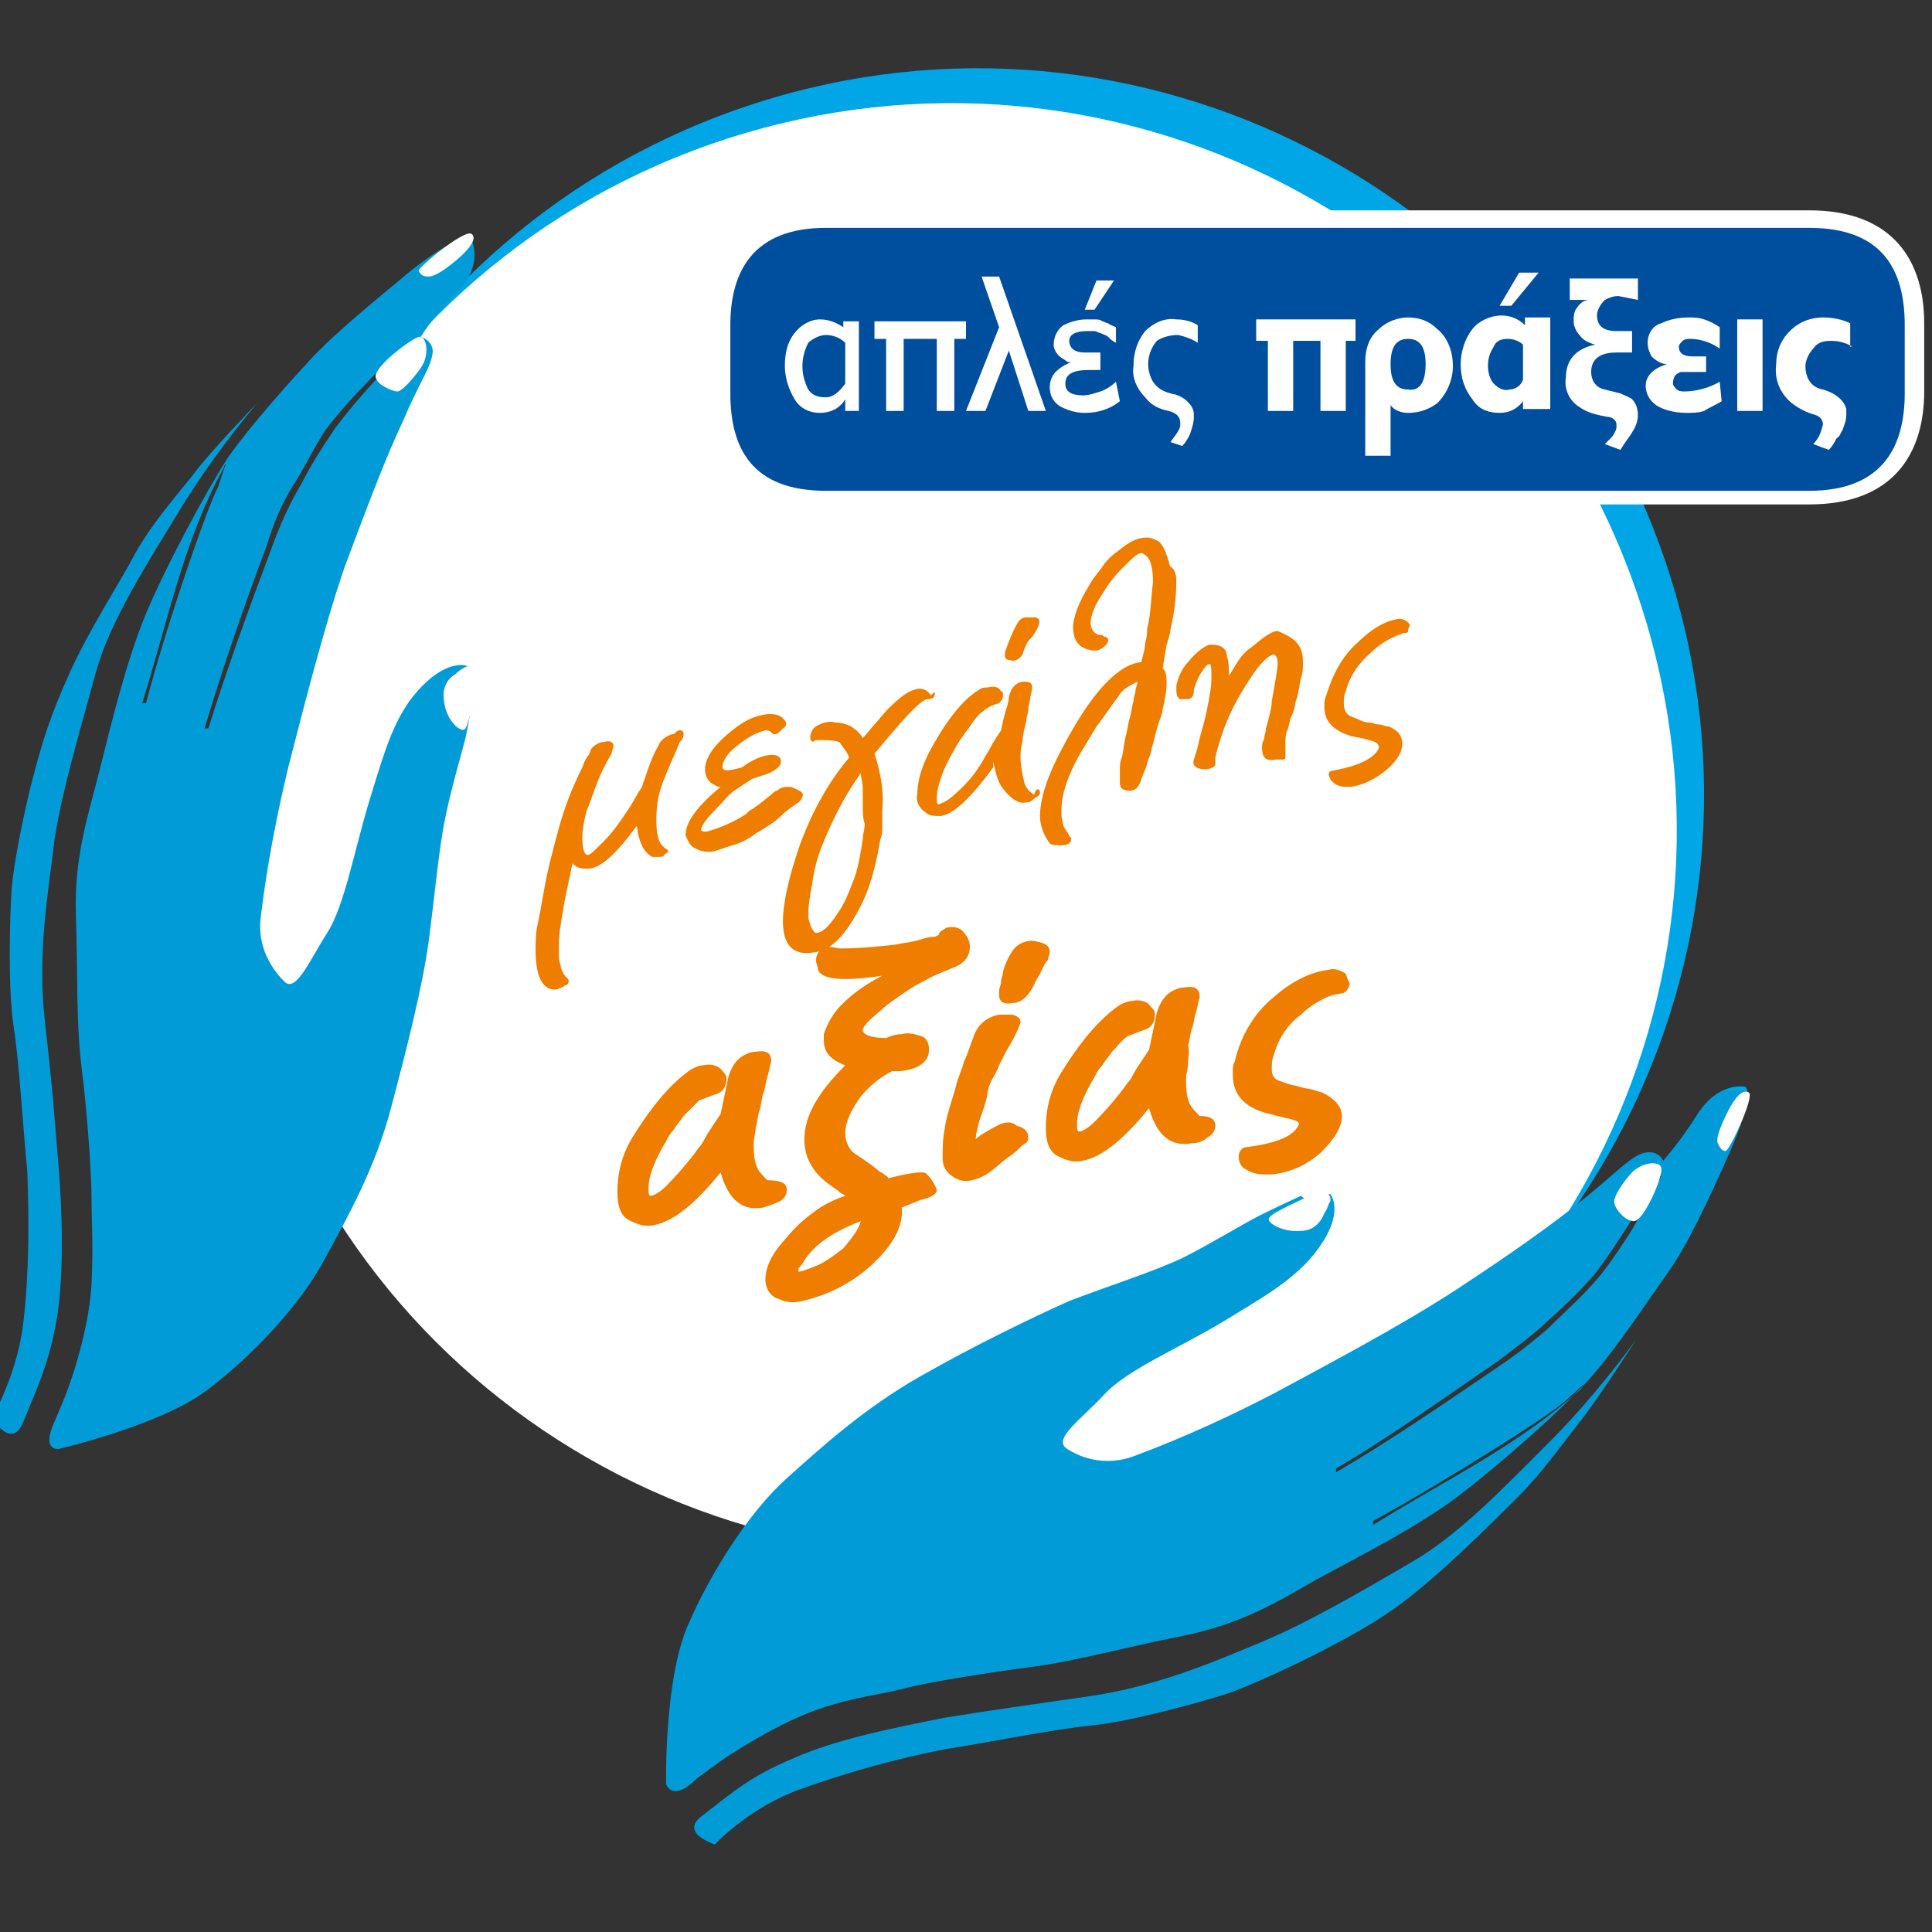
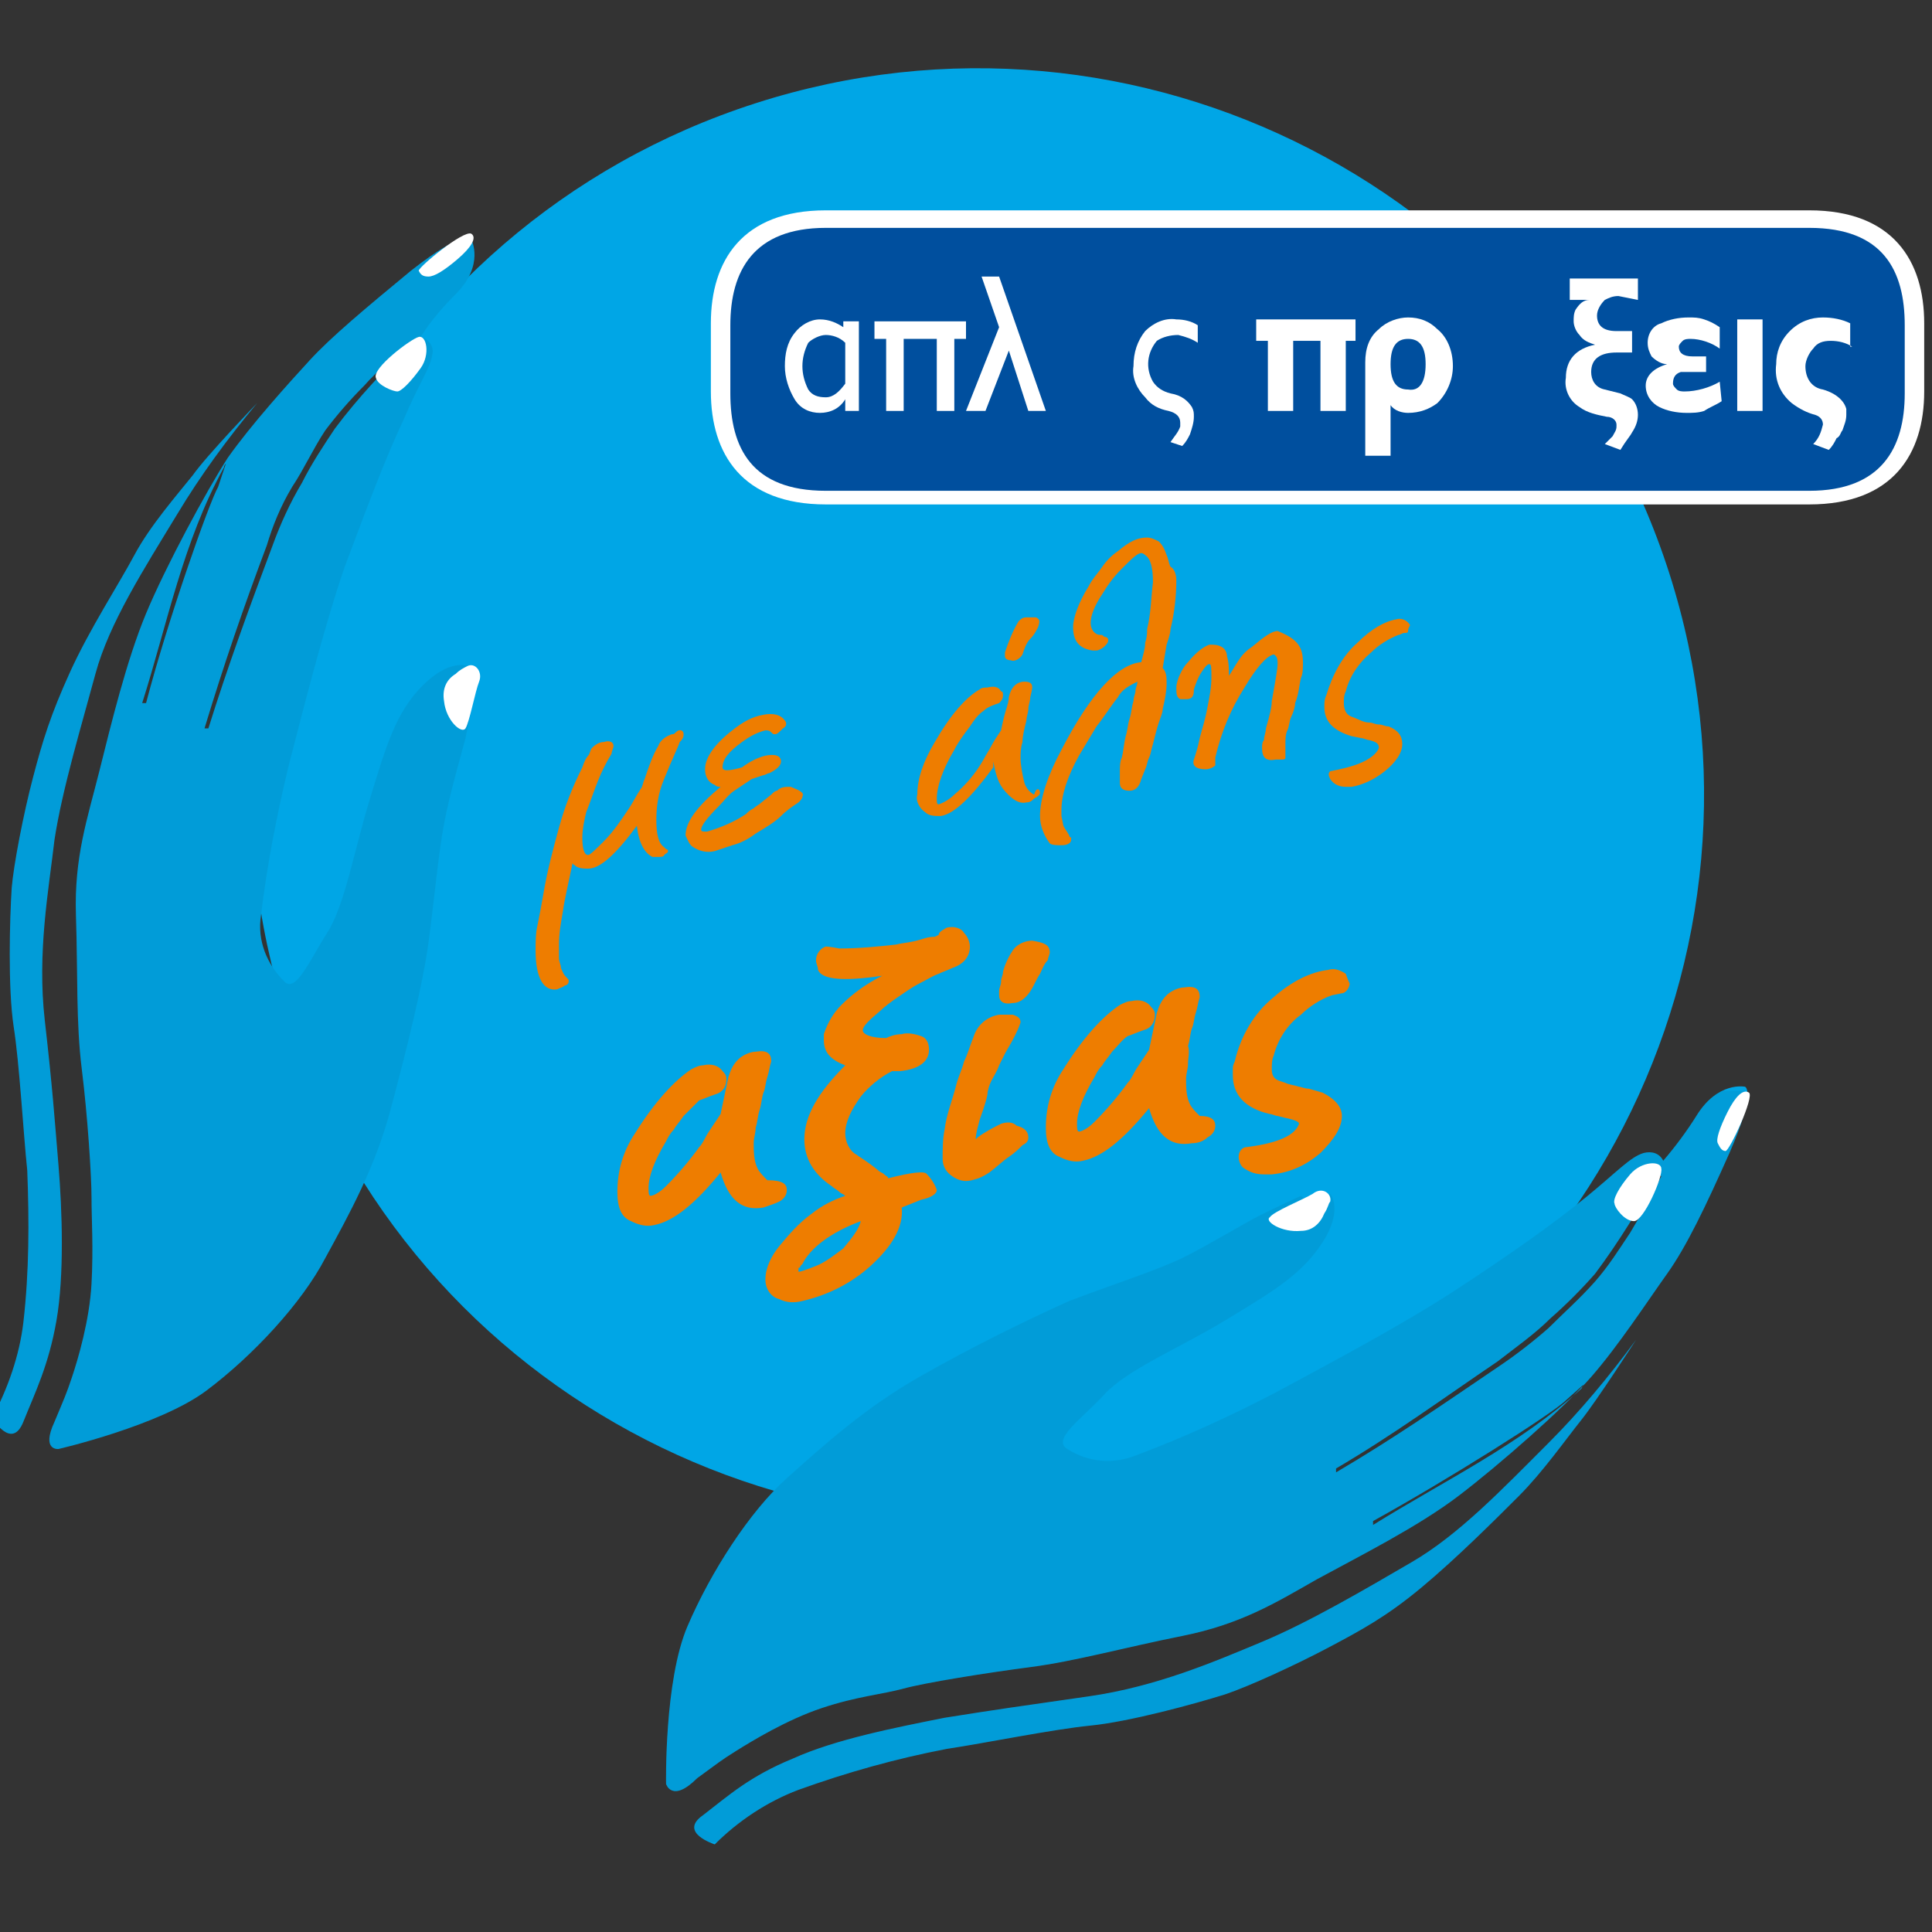
<svg xmlns="http://www.w3.org/2000/svg" xmlns:xlink="http://www.w3.org/1999/xlink" version="1.1" id="Layer_1" x="0px" y="0px" viewBox="0 0 99.2 99.2" style="enable-background:new 0 0 99.2 99.2;" xml:space="preserve">
  <rect x="0" y="0" width="99.2" height="99.2" fill="#333333" stroke="none" />
  <style type="text/css">
	.st0{fill-rule:evenodd;clip-rule:evenodd;fill:#00A6E6;}
	.st1{fill-rule:evenodd;clip-rule:evenodd;fill:#FFFFFF;}
	.st2{opacity:7.000000e-02;}
	.st3{clip-path:url(#SVGID_2_);}
	.st4{fill-rule:evenodd;clip-rule:evenodd;fill:#12100B;}
	.st5{fill:#FFFFFF;}
	.st6{clip-path:url(#SVGID_4_);}
	.st7{fill:#004F9E;}
	.st8{fill:#EE7D00;}
</style>
  <g>
    <g id="Layer_1_1_">
      <path class="st0" d="M14.7,52.2C8.4,32.6,19.2,11.6,38.8,5.3s40.6,4.5,46.9,24.1s-4.5,40.6-24.1,46.9c0,0,0,0,0,0    C42,82.5,21,71.8,14.7,52.2" />
-       <path class="st1" d="M13.3,54C7,34.4,17.8,13.4,37.4,7.1S78,11.5,84.3,31.2s-4.5,40.6-24.1,46.9c0,0,0,0,0,0    C40.6,84.3,19.6,73.6,13.3,54" />
      <path class="st0" d="M34.2,91.6c0,0-0.1-5.3,1.1-8.1c1.2-2.8,3.2-5.9,5.1-7.6s4-3.6,6.8-5.2s5.7-3,7.7-3.9    c2.1-0.8,4.3-1.5,5.8-2.2c1.4-0.7,3.2-1.8,4-2.2c0.8-0.4,2.1-1,2.1-1s0.3,0.3,0.6,0.2c0.3-0.1,0.6-0.2,0.9-0.3    c0,0,0.7,0.8-0.4,2.5s-2.7,2.6-5,4s-5,2.5-6.2,3.8c-1.2,1.3-2.7,2.3-1.9,2.8c1.1,0.7,2.4,0.8,3.6,0.3c2.4-0.9,4.8-2,7.1-3.2    c2.4-1.3,6.4-3.4,9.3-5.3c2.9-1.9,5-3.4,6.6-4.7c1.6-1.3,2.3-2.1,3-2.3c0.4-0.1,0.8,0,1,0.4c0.6-0.7,1.2-1.5,1.7-2.3    c1.1-1.8,2.5-1.5,2.5-1.5s0.6,0.2-0.8,3.4c-1.2,2.7-2.2,4.8-3.2,6.2s-2.5,3.7-3.9,5.3c-1.4,1.6-4.7,4.5-6.8,6.1    c-2.1,1.6-5.1,3.1-7.3,4.3c-2.1,1.2-3.9,2.3-6.9,2.9s-5.5,1.3-7.8,1.6s-5.4,0.8-6.5,1.1c-1.1,0.3-2.4,0.4-4.2,1s-3.6,1.7-4.4,2.2    c-0.8,0.5-0.9,0.6-2,1.4C34.5,92.6,34.2,91.6,34.2,91.6 M85.2,60.2c-1,1.8-2.1,3.6-3.3,5.2c-0.7,0.8-1.5,1.6-2.3,2.3    c-0.8,0.8-1.8,1.5-2.7,2.2c-2.8,1.9-5.4,3.8-8.3,5.5c0,0,0,0.2,0,0.2c2.9-1.7,5.5-3.5,8.3-5.4c0.9-0.6,1.8-1.3,2.6-2    c0.8-0.8,1.6-1.5,2.4-2.4c0.7-0.8,1.2-1.6,1.8-2.5c0.6-1,1.1-1.9,1.6-2.9C85.2,60.3,85.1,60.2,85.2,60.2 M80.4,71.9    c-0.7,0.7-6.1,4.1-9.9,6.2c0,0,0,0.2,0,0.2c3.7-2.3,7.5-4.1,10.7-7l0.1-0.2L80.4,71.9z M84,68.8c-1.4,1.9-2.9,3.7-4.5,5.3    c-2.4,2.4-4.6,4.7-7,6.1c-2.4,1.4-5.3,3.1-7.7,4.1c-2.4,1-5.4,2.3-8.9,2.8c-3.5,0.5-4.9,0.7-7.4,1.1c-2.5,0.5-5.6,1.1-7.8,2.1    c-2.2,0.9-3.3,1.9-4.6,2.9c-1.3,0.9,0.6,1.5,0.6,1.5c1.2-1.2,2.7-2.2,4.3-2.8c2.5-0.9,5-1.6,7.6-2.1c2-0.3,5.4-1,7.4-1.2    c2-0.2,5.3-1.1,6.9-1.6c1.2-0.4,3.6-1.5,5.3-2.4c1.7-0.9,3-1.6,4.8-3.1c1.8-1.5,3.8-3.5,5-4.7s2.4-2.9,3.2-3.9S84,68.8,84,68.8" />
      <g>
        <g class="st2">
          <g>
            <defs>
              <rect id="SVGID_1_" x="34.2" y="56" width="55.4" height="38.6" />
            </defs>
            <clipPath id="SVGID_2_">
              <use xlink:href="#SVGID_1_" style="overflow:visible;" />
            </clipPath>
            <g class="st3">
              <path class="st4" d="M34.2,91.6c0,0-0.1-5.3,1.1-8.1c1.2-2.8,3.2-5.9,5.1-7.6s4-3.6,6.8-5.2s5.7-3,7.7-3.9        c2.1-0.8,4.3-1.5,5.8-2.2c1.4-0.7,3.2-1.8,4-2.2c0.8-0.4,2.1-1,2.1-1s0.3,0.3,0.6,0.2c0.3-0.1,0.6-0.2,0.9-0.3        c0,0,0.7,0.8-0.4,2.5s-2.7,2.6-5,4s-5,2.5-6.2,3.8c-1.2,1.3-2.7,2.3-1.9,2.8c1.1,0.7,2.4,0.8,3.6,0.3c2.4-0.9,4.8-2,7.1-3.2        c2.4-1.3,6.4-3.4,9.3-5.3c2.9-1.9,5-3.4,6.6-4.7c1.6-1.3,2.3-2.1,3-2.3c0.4-0.1,0.8,0,1,0.4c0.6-0.7,1.2-1.5,1.7-2.3        c1.1-1.8,2.5-1.5,2.5-1.5s0.6,0.2-0.8,3.4c-1.2,2.7-2.2,4.8-3.2,6.2s-2.5,3.7-3.9,5.3c-1.4,1.6-4.7,4.5-6.8,6.1        c-2.1,1.6-5.1,3.1-7.3,4.3c-2.1,1.2-3.9,2.3-6.9,2.9s-5.5,1.3-7.8,1.6s-5.4,0.8-6.5,1.1c-1.1,0.3-2.4,0.4-4.2,1        s-3.6,1.7-4.4,2.2c-0.8,0.5-0.9,0.6-2,1.4C34.5,92.6,34.2,91.6,34.2,91.6 M85.2,60.2c-1,1.8-2.1,3.6-3.3,5.2        c-0.7,0.8-1.5,1.6-2.3,2.3c-0.8,0.8-1.8,1.5-2.7,2.2c-2.8,1.9-5.4,3.8-8.3,5.5c0,0,0,0.2,0,0.2c2.9-1.7,5.5-3.5,8.3-5.4        c0.9-0.6,1.8-1.3,2.6-2c0.8-0.8,1.6-1.5,2.4-2.4c0.7-0.8,1.2-1.6,1.8-2.5c0.6-1,1.1-1.9,1.6-2.9        C85.2,60.3,85.1,60.2,85.2,60.2 M80.4,71.9c-0.7,0.7-6.1,4.1-9.9,6.2c0,0,0,0.2,0,0.2c3.7-2.3,7.5-4.1,10.7-7l0.1-0.2        L80.4,71.9z M84,68.8c-1.4,1.9-2.9,3.7-4.5,5.3c-2.4,2.4-4.6,4.7-7,6.1c-2.4,1.4-5.3,3.1-7.7,4.1c-2.4,1-5.4,2.3-8.9,2.8        c-3.5,0.5-4.9,0.7-7.4,1.1c-2.5,0.5-5.6,1.1-7.8,2.1c-2.2,0.9-3.3,1.9-4.6,2.9c-1.3,0.9,0.6,1.5,0.6,1.5        c1.2-1.2,2.7-2.2,4.3-2.8c2.5-0.9,5-1.6,7.6-2.1c2-0.3,5.4-1,7.4-1.2c2-0.2,5.3-1.1,6.9-1.6c1.2-0.4,3.6-1.5,5.3-2.4        c1.7-0.9,3-1.6,4.8-3.1c1.8-1.5,3.8-3.5,5-4.7s2.4-2.9,3.2-3.9S84,68.8,84,68.8" />
            </g>
          </g>
        </g>
      </g>
      <path class="st1" d="M68,62.3c-0.2,0.5-0.6,0.9-1.2,0.9c-1,0.1-1.9-0.5-1.6-0.7c0.2-0.3,1.7-0.9,2.2-1.2c0.5-0.4,1,0,0.9,0.4    C68.2,61.8,68.2,62,68,62.3" />
      <path class="st5" d="M89.8,56.1c-0.3-0.2-0.7,0.2-1.1,1c-0.4,0.8-0.6,1.4-0.5,1.6c0.1,0.2,0.2,0.4,0.4,0.4    C88.8,59.1,90.1,56.3,89.8,56.1" />
      <path class="st5" d="M85.3,60c0-0.4-1-0.4-1.6,0.3c-0.6,0.7-0.9,1.3-0.8,1.5c0,0.2,0.5,0.9,1,0.9S85.4,60.4,85.3,60" />
      <path class="st0" d="M2.8,73c0.5-1.2,0.6-1.4,0.9-2.3s0.9-2.9,1-4.8c0.1-1.9,0-3.2,0-4.4c0-1.1-0.2-4.2-0.5-6.6S4,50.1,3.9,47    c-0.1-3,0.6-5,1.2-7.4c0.6-2.4,1.4-5.7,2.4-8.1s3.1-6.3,4.2-8c1.2-1.7,3.1-3.8,4.2-5s2.9-2.7,5.2-4.6c2.8-2.2,3.1-1.6,3.1-1.6    s0.7,1.3-0.8,2.8c-0.7,0.7-1.3,1.4-1.8,2.2c0.4,0.1,0.7,0.5,0.6,0.9c-0.1,0.7-0.7,1.5-1.5,3.4c-0.9,1.9-1.8,4.3-3,7.5    c-1.1,3.2-2.2,7.6-2.9,10.3c-0.6,2.5-1.1,5.1-1.4,7.6c-0.2,1.3,0.3,2.5,1.2,3.4c0.6,0.6,1.3-1.1,2.2-2.5s1.4-4.3,2.2-6.9    c0.8-2.6,1.3-4.4,2.7-5.8c1.4-1.4,2.3-1,2.3-1c0,0.3,0,0.6,0,0.9c-0.1,0.3,0.3,0.5,0.3,0.5s-0.2,1.4-0.4,2.3    c-0.2,0.8-0.8,2.8-1.1,4.4s-0.5,3.9-0.8,6.1s-1.1,5.4-1.9,8.4c-0.8,3.1-2.2,5.6-3.4,7.8c-1.2,2.3-3.7,5-6.1,6.8s-7.6,3-7.6,3    S2.1,74.5,2.8,73 M21.3,17.5c0,0-0.1,0-0.2,0c-0.8,0.8-1.7,1.5-2.4,2.3c-0.7,0.7-1.4,1.5-2,2.3C16.1,23,15.6,24.1,15,25    c-0.6,1-1,2-1.3,3c-1.2,3.2-2.2,6.1-3.2,9.4c0,0,0.1,0,0.2,0c1-3.2,2.1-6.2,3.3-9.4c0.4-1.1,0.9-2.2,1.5-3.2    c0.5-1,1.1-1.9,1.7-2.8C18.4,20.4,19.8,18.9,21.3,17.5 M11.6,23.8c0,0-0.1,0.1-0.1,0.2c-2.1,3.8-2.9,8-4.2,12.1c0,0,0.2,0,0.2,0    c1.1-4.2,3.2-10.2,3.7-11.1L11.6,23.8z M9.9,24.4c-0.8,1-2.2,2.6-3,4.1s-2.3,3.8-3.3,6S2.2,38,1.7,39.9c-0.5,1.9-1,4.5-1.1,5.7    c-0.1,1.6-0.2,5.1,0.1,7.1c0.3,1.9,0.5,5.5,0.7,7.4c0.1,2.6,0.1,5.2-0.2,7.8c-0.2,1.7-0.8,3.4-1.6,4.9c0,0,1,1.7,1.6,0.2    s1.3-2.9,1.7-5.2s0.3-5.6,0.1-8s-0.3-3.9-0.7-7.4c-0.4-3.5,0.2-6.7,0.5-9.3c0.4-2.6,1.4-5.9,2.1-8.5c0.7-2.6,2.5-5.4,4.2-8.2    c1.2-2,2.6-3.9,4.1-5.7C13.2,20.7,10.6,23.4,9.9,24.4" />
      <g>
        <g class="st2">
          <g>
            <defs>
              <rect id="SVGID_3_" x="-0.4" y="12.3" width="24.9" height="62.3" />
            </defs>
            <clipPath id="SVGID_4_">
              <use xlink:href="#SVGID_3_" style="overflow:visible;" />
            </clipPath>
            <g class="st6">
              <path class="st4" d="M2.8,73c0.5-1.2,0.6-1.4,0.9-2.3s0.9-2.9,1-4.8c0.1-1.9,0-3.2,0-4.4c0-1.1-0.2-4.2-0.5-6.6S4,50.1,3.9,47        c-0.1-3,0.6-5,1.2-7.4c0.6-2.4,1.4-5.7,2.4-8.1s3.1-6.3,4.2-8c1.2-1.7,3.1-3.8,4.2-5s2.9-2.7,5.2-4.6c2.8-2.2,3.1-1.6,3.1-1.6        s0.7,1.3-0.8,2.8c-0.7,0.7-1.3,1.4-1.8,2.2c0.4,0.1,0.7,0.5,0.6,0.9c-0.1,0.7-0.7,1.5-1.5,3.4c-0.9,1.9-1.8,4.3-3,7.5        c-1.1,3.2-2.2,7.6-2.9,10.3c-0.6,2.5-1.1,5.1-1.4,7.6c-0.2,1.3,0.3,2.5,1.2,3.4c0.6,0.6,1.3-1.1,2.2-2.5s1.4-4.3,2.2-6.9        c0.8-2.6,1.3-4.4,2.7-5.8c1.4-1.4,2.3-1,2.3-1c0,0.3,0,0.6,0,0.9c-0.1,0.3,0.3,0.5,0.3,0.5s-0.2,1.4-0.4,2.3        c-0.2,0.8-0.8,2.8-1.1,4.4s-0.5,3.9-0.8,6.1s-1.1,5.4-1.9,8.4c-0.8,3.1-2.2,5.6-3.4,7.8c-1.2,2.3-3.7,5-6.1,6.8s-7.6,3-7.6,3        S2.1,74.5,2.8,73 M21.3,17.5c0,0-0.1,0-0.2,0c-0.8,0.8-1.7,1.5-2.4,2.3c-0.7,0.7-1.4,1.5-2,2.3C16.1,23,15.6,24.1,15,25        c-0.6,1-1,2-1.3,3c-1.2,3.2-2.2,6.1-3.2,9.4c0,0,0.1,0,0.2,0c1-3.2,2.1-6.2,3.3-9.4c0.4-1.1,0.9-2.2,1.5-3.2        c0.5-1,1.1-1.9,1.7-2.8C18.4,20.4,19.8,18.9,21.3,17.5 M11.6,23.8c0,0-0.1,0.1-0.1,0.2c-2.1,3.8-2.9,8-4.2,12.1        c0,0,0.2,0,0.2,0c1.1-4.2,3.2-10.2,3.7-11.1L11.6,23.8z M9.9,24.4c-0.8,1-2.2,2.6-3,4.1s-2.3,3.8-3.3,6S2.2,38,1.7,39.9        c-0.5,1.9-1,4.5-1.1,5.7c-0.1,1.6-0.2,5.1,0.1,7.1c0.3,1.9,0.5,5.5,0.7,7.4c0.1,2.6,0.1,5.2-0.2,7.8c-0.2,1.7-0.8,3.4-1.6,4.9        c0,0,1,1.7,1.6,0.2s1.3-2.9,1.7-5.2s0.3-5.6,0.1-8s-0.3-3.9-0.7-7.4c-0.4-3.5,0.2-6.7,0.5-9.3c0.4-2.6,1.4-5.9,2.1-8.5        c0.7-2.6,2.5-5.4,4.2-8.2c1.2-2,2.6-3.9,4.1-5.7C13.2,20.7,10.6,23.4,9.9,24.4" />
            </g>
          </g>
        </g>
      </g>
      <path class="st1" d="M23.4,34.6c-0.5,0.3-0.7,0.8-0.6,1.4c0.1,1,0.9,1.7,1.1,1.4c0.2-0.3,0.5-1.9,0.7-2.4s-0.2-1-0.6-0.8    C23.8,34.3,23.6,34.4,23.4,34.6" />
      <path class="st5" d="M24.2,12c0.3,0.2,0,0.7-0.7,1.3c-0.7,0.6-1.2,0.9-1.5,0.9s-0.4-0.1-0.5-0.3C21.5,13.7,23.8,11.8,24.2,12" />
      <path class="st5" d="M21.5,17.3c0.4-0.1,0.6,0.9,0.1,1.6c-0.5,0.7-1,1.2-1.2,1.2c-0.2,0-1-0.3-1.1-0.7    C19.1,18.9,21.1,17.4,21.5,17.3" />
      <path class="st5" d="M42.4,25.9c-4.3,0-5.9-2.6-5.9-5.8v-3.5c0-3.2,1.6-5.8,5.9-5.8h50.5c4.3,0,5.9,2.6,5.9,5.8v3.5    c0,3.2-1.6,5.8-5.9,5.8H42.4z" />
      <path class="st7" d="M42.4,25.2c-3.8,0-4.9-2.2-4.9-5v-3.5c0-2.8,1.2-5,4.9-5h50.5c3.8,0,4.9,2.2,4.9,5v3.5c0,2.8-1.2,5-4.9,5    H42.4z" />
      <path class="st8" d="M35.1,37.7c0,0.2-0.1,0.3-0.2,0.4c-0.1,0.3-0.4,0.9-0.8,1.9c-0.3,0.7-0.4,1.4-0.4,2.1c0,0.7,0.1,1.2,0.4,1.4    l0.1,0.1c0,0,0.1,0,0.1,0.1c0,0.1-0.1,0.1-0.2,0.2C34.1,44,33.9,44,33.8,44c-0.1,0-0.2,0-0.3,0c-0.4-0.2-0.7-0.7-0.8-1.6    c-1.1,1.5-1.9,2.2-2.5,2.2c-0.2,0-0.4,0-0.6-0.1c-0.1-0.1-0.2-0.1-0.2-0.2c-0.2,1-0.4,1.8-0.5,2.5c-0.1,0.6-0.2,1.1-0.2,1.7    c0,0.2,0,0.4,0,0.7c0,0.2,0.1,0.3,0.1,0.5c0.1,0.2,0.1,0.3,0.3,0.5c0.1,0.1,0.1,0.1,0.1,0.2c0,0.1-0.1,0.2-0.2,0.2    c-0.1,0.1-0.2,0.1-0.4,0.2c-0.7,0.1-1.1-0.6-1.1-2c0-0.4,0-0.9,0.1-1.3c0.1-0.5,0.2-1,0.3-1.6c0.2-1.2,0.5-2.3,0.8-3.4    c0.3-1.1,0.7-2.1,1.2-3.1c0.1-0.3,0.2-0.5,0.3-0.6c0.1-0.1,0.1-0.3,0.2-0.4c0.2-0.2,0.4-0.3,0.6-0.3c0.3-0.1,0.5,0,0.5,0.2    c0,0.1-0.1,0.3-0.1,0.4c-0.3,0.5-0.5,0.9-0.7,1.4c-0.2,0.5-0.4,1.1-0.6,1.6c-0.1,0.4-0.2,0.9-0.2,1.3c0,0.6,0.1,0.9,0.3,0.9    c0.1,0,0.4-0.3,0.8-0.7c0.5-0.5,0.9-1.1,1.3-1.7c0.2-0.3,0.4-0.7,0.6-1c0.1-0.1,0.1-0.3,0.2-0.5c0.2-0.6,0.4-1.2,0.7-1.7    c0.1-0.3,0.4-0.5,0.7-0.6c0.1,0,0.1,0,0.2-0.1C34.9,37.4,35.1,37.5,35.1,37.7" />
      <path class="st8" d="M41.2,40.9c0,0.1-0.1,0.2-0.2,0.3c-0.3,0.2-0.6,0.4-0.9,0.7s-0.8,0.6-1.3,0.9c-0.4,0.3-0.8,0.5-1.2,0.6    c-0.3,0.1-0.6,0.2-0.9,0.3c-0.4,0.1-0.8,0-1.1-0.2c-0.2-0.1-0.3-0.4-0.4-0.6c0-0.7,0.6-1.5,1.8-2.5c-0.1,0-0.2,0-0.3-0.1    c-0.3-0.1-0.5-0.4-0.5-0.8c0-0.6,0.5-1.3,1.4-2c0.5-0.4,1-0.7,1.6-0.8c0.5-0.1,0.9,0,1.1,0.3c0.1,0.1,0.1,0.3-0.1,0.4    c-0.2,0.2-0.3,0.3-0.4,0.3c-0.1,0-0.1,0-0.2-0.1c-0.1-0.1-0.2-0.1-0.3-0.1c-0.4,0.1-0.8,0.3-1.2,0.6c-0.7,0.5-1,0.9-1,1.3    c0,0.2,0.3,0.2,1,0c0.4-0.3,0.8-0.5,1.2-0.6c0.5-0.1,0.8,0,0.8,0.3c0,0.2-0.2,0.4-0.6,0.6c-0.1,0-0.2,0.1-0.3,0.1l-0.6,0.2    c-0.3,0.2-0.6,0.4-0.9,0.6c-0.3,0.2-0.5,0.5-0.8,0.8c-0.6,0.6-0.9,1-0.9,1.2c0,0.1,0.1,0.1,0.3,0.1c0.7-0.2,1.4-0.5,2-0.9    c0.1-0.1,0.2-0.2,0.4-0.3c0.1-0.1,0.3-0.2,0.4-0.3l0.5-0.4c0.1-0.1,0.2-0.2,0.3-0.2c0.2-0.2,0.4-0.2,0.7-0.2    C41.1,40.6,41.3,40.7,41.2,40.9L41.2,40.9z" />
-       <path class="st8" d="M48,35.6c0,0.2-0.1,0.3-0.4,0.3c-0.4,0.1-1.2,1-2.7,2.8c0.3,0.9,0.5,1.9,0.4,2.9c0,0.3,0,0.5,0,0.8    c0,0.2,0,0.5-0.1,0.7c-0.2,1.2-0.5,2.5-1.1,3.6c-0.7,1.3-1.4,2.1-2.3,2.2c-1.1,0.2-1.6-0.4-1.6-1.6c0-0.9,0.3-2.3,0.9-4    c0.6-1.6,1.4-3.1,2.5-4.4c-0.1-0.3-0.3-0.5-0.5-0.8c-0.3-0.1-0.7-0.1-1.1-0.1c-0.2,0-0.3,0.1-0.2,0.1c-0.1,0-0.2-0.1-0.2-0.2    c0-0.2,0.1-0.5,0.3-0.6c0.3-0.2,0.7-0.3,1-0.2c0.3,0,0.6,0.1,0.8,0.2c0.3,0.2,0.5,0.4,0.6,0.6v0c0.2-0.2,0.4-0.5,0.6-0.7    s0.4-0.5,0.7-0.8c0.6-0.6,1-0.9,1.4-1c0.3-0.1,0.6,0,0.8,0.3C48,35.5,48,35.5,48,35.6 M44.3,41.4c0-0.3,0-0.6,0-0.9    c0-0.3-0.1-0.6-0.1-0.8c-0.8,1.1-1.4,2.3-1.9,3.5c-0.3,0.7-0.5,1.4-0.6,2.2c-0.1,0.5-0.2,1.1-0.2,1.6c0,0.2,0.1,0.5,0.2,0.7    c0.1,0.1,0.1,0.2,0.2,0.2c0.4,0,0.8-0.5,1.3-1.3c0.3-0.5,0.5-1.1,0.7-1.6c0.2-0.6,0.3-1.3,0.4-1.9c0-0.3,0.1-0.5,0.1-0.8    C44.3,42,44.3,41.7,44.3,41.4" />
      <path class="st8" d="M53.4,40.7c0,0.1-0.1,0.2-0.3,0.3c-0.1,0.1-0.2,0.2-0.4,0.2c-0.4,0.1-0.8-0.2-1.2-0.7    c-0.3-0.4-0.4-0.9-0.5-1.4l0-0.1L51,39.4c-1.1,1.5-2,2.4-2.7,2.5c-0.3,0-0.6,0-0.8-0.2c-0.3-0.2-0.5-0.6-0.4-0.9    c0-0.8,0.3-1.7,0.9-2.7c0.8-1.4,1.6-2.3,2.3-2.7c0.1-0.1,0.3-0.1,0.4-0.1c0.4-0.1,0.6,0,0.7,0.2c0.1,0,0.1,0.1,0.1,0.2    c0,0.2-0.1,0.3-0.2,0.4c-0.3,0.1-0.6,0.2-0.8,0.4c-0.3,0.2-0.5,0.5-0.7,0.8c-0.3,0.4-0.6,0.8-0.8,1.2c-0.6,1-0.9,1.9-0.9,2.5    c0,0.2,0,0.3,0.1,0.3c0.3-0.1,0.6-0.3,0.8-0.5c0.6-0.5,1.1-1.1,1.5-1.8c0.1-0.2,0.3-0.5,0.4-0.7c0.1-0.2,0.3-0.5,0.5-0.8    c0.1-0.5,0.2-0.9,0.3-1.2c0.1-0.3,0.1-0.5,0.1-0.5c0.1-0.5,0.4-0.8,0.8-0.8c0.3,0,0.4,0.1,0.4,0.3c0,0,0,0.1-0.1,0.5    c0,0.2-0.1,0.4-0.1,0.6c0,0.2-0.1,0.4-0.1,0.6c-0.1,0.4-0.2,0.8-0.2,1.1c-0.1,0.3-0.1,0.6-0.1,0.8c0,0.4,0.1,0.9,0.2,1.3    c0.1,0.3,0.3,0.5,0.5,0.6C53.2,40.4,53.4,40.5,53.4,40.7 M53.3,32.2c-0.1,0.2-0.2,0.4-0.4,0.6s-0.3,0.5-0.4,0.8    c-0.1,0.2-0.4,0.4-0.6,0.3c-0.2,0-0.3-0.1-0.3-0.2c0,0,0,0,0-0.1c0,0,0,0,0-0.1c0.2-0.6,0.4-1.1,0.7-1.6c0.1-0.1,0.2-0.2,0.4-0.2    l0.2,0c0.1,0,0.2,0,0.3,0C53.4,31.8,53.4,31.9,53.3,32.2" />
      <path class="st8" d="M60.4,29.8c0,0.8-0.1,1.7-0.3,2.5c0,0.2-0.1,0.5-0.2,0.8l-0.2,1.2c0.2,0.2,0.2,0.5,0.2,0.8    c0,0.4-0.1,0.9-0.2,1.3c0,0.2-0.1,0.4-0.2,0.7c-0.1,0.3-0.2,0.7-0.3,1.1c-0.1,0.3-0.1,0.5-0.2,0.7c-0.1,0.2-0.1,0.4-0.2,0.6    L58.6,40c-0.1,0.4-0.3,0.6-0.6,0.6s-0.5-0.1-0.5-0.4c0,0,0-0.1,0-0.1c0-0.1,0-0.1,0-0.2c0-0.1,0-0.1,0-0.2c0,0,0-0.1,0-0.1    c0-0.2,0-0.5,0.1-0.7c0.1-0.4,0.1-0.7,0.2-1.1c0.1-0.3,0.1-0.6,0.2-0.9c0.1-0.3,0.1-0.6,0.2-0.9c0-0.2,0.1-0.4,0.1-0.5    c0-0.2,0.1-0.3,0.1-0.5c-0.4,0.2-0.8,0.4-1,0.8c-0.4,0.5-0.7,1-1.1,1.5c-0.3,0.5-0.6,1-0.9,1.5c-0.6,1.1-0.9,2-0.9,2.8    c0,0.1,0,0.2,0,0.3l0.1,0.5c0.1,0.2,0.2,0.3,0.3,0.5c0,0,0,0.1,0.1,0.1c0,0,0,0,0,0.1c0,0.2-0.2,0.3-0.5,0.3c-0.2,0-0.5,0-0.6-0.1    c-0.3-0.4-0.5-0.9-0.5-1.4c0-0.9,0.4-2.1,1.1-3.4c1.5-2.9,2.9-4.4,4.1-4.5c0.1-0.4,0.2-0.7,0.2-1c0.1-0.3,0.1-0.5,0.1-0.7    c0.2-0.8,0.2-1.6,0.3-2.4c0-0.7-0.1-1.2-0.4-1.4c0,0-0.1-0.1-0.2-0.1c-0.2,0-0.5,0.3-1,0.8c-0.4,0.4-0.7,0.8-1,1.3    c-0.4,0.6-0.6,1.1-0.6,1.5c0,0.3,0.2,0.6,0.5,0.6c0.1,0,0.1,0,0.2,0.1c0.1,0,0.1,0,0.2,0.1c0,0,0,0,0,0.1c0,0.1-0.1,0.2-0.2,0.3    c-0.1,0.1-0.3,0.2-0.4,0.2c-0.1,0-0.1,0-0.2,0c-0.7-0.1-1-0.5-1-1.2c0-0.5,0.3-1.3,0.8-2.1c0.2-0.4,0.5-0.7,0.7-1    c0.2-0.3,0.5-0.6,0.8-0.8c0.6-0.5,1-0.7,1.5-0.7c0.2,0,0.4,0.1,0.6,0.2c0.2,0.2,0.3,0.4,0.4,0.7c0.1,0.2,0.1,0.4,0.2,0.6    C60.3,29.2,60.4,29.5,60.4,29.8" />
      <path class="st8" d="M66.9,34c0,0.3,0,0.6-0.1,0.8c-0.1,0.4-0.1,0.8-0.3,1.3c0,0.2-0.1,0.5-0.2,0.7c-0.1,0.2-0.1,0.5-0.2,0.7    c-0.1,0.2-0.1,0.5-0.1,0.7c0,0.1,0,0.3,0,0.4c0,0,0,0.1,0,0.1c0,0,0,0.1,0,0.1l0,0.1c0,0.1-0.1,0.1-0.2,0.1c-0.1,0-0.1,0-0.2,0    l-0.1,0c-0.5,0.1-0.7-0.1-0.7-0.6c0-0.1,0-0.3,0.1-0.4c0-0.2,0.1-0.4,0.1-0.6c0.2-0.7,0.3-1.1,0.3-1.4c0.2-1.1,0.3-1.7,0.3-1.9    c0-0.2,0-0.4-0.2-0.5c-0.4,0.1-0.9,0.7-1.5,1.7c-0.7,1.1-1.2,2.3-1.5,3.6c0,0.1,0,0.1,0,0.2c0,0.1,0,0.1,0,0.2    c-0.1,0.1-0.3,0.2-0.5,0.2c-0.5,0-0.7-0.2-0.6-0.5c0.1-0.3,0.2-0.6,0.3-1.1c0.1-0.4,0.3-1,0.4-1.6c0.1-0.5,0.2-1,0.2-1.5    c0-0.5,0-0.7-0.1-0.7c-0.1,0-0.2,0.1-0.4,0.4c-0.2,0.3-0.3,0.6-0.4,0.9c0,0.1,0,0.3-0.1,0.4c-0.1,0.1-0.2,0.1-0.3,0.1    c-0.1,0-0.2,0-0.3,0c-0.2-0.1-0.2-0.3-0.2-0.6c0-0.2,0.1-0.5,0.2-0.7c0.1-0.2,0.2-0.4,0.4-0.6c0.4-0.5,0.8-0.8,1.1-0.9    c0.2,0,0.4,0,0.6,0.1c0.2,0.1,0.3,0.3,0.3,0.5c0.1,0.3,0.1,0.7,0.1,1c0.2-0.3,0.3-0.5,0.5-0.8c0.2-0.3,0.4-0.5,0.7-0.7    c0.6-0.5,1-0.8,1.3-0.8C66.6,32.8,66.9,33.2,66.9,34" />
      <path class="st8" d="M72.3,32.4c0,0.1-0.1,0.1-0.2,0.1c-0.1,0-0.2,0.1-0.3,0.1c-0.5,0.2-1,0.5-1.4,0.9c-0.6,0.5-1.1,1.2-1.3,2    C69,35.7,69,35.9,69,36.1c0,0.3,0.1,0.6,0.4,0.7c0.3,0.1,0.6,0.3,0.9,0.3c0.2,0,0.3,0.1,0.5,0.1c0.2,0,0.3,0.1,0.5,0.1    c0.5,0.2,0.7,0.5,0.7,0.9c0,0.5-0.4,1-0.9,1.4c-0.5,0.4-1.1,0.7-1.7,0.8l-0.3,0c-0.3,0-0.6-0.1-0.8-0.4c-0.1-0.2-0.1-0.3,0-0.4    c0.5-0.1,1-0.2,1.5-0.4c0.5-0.2,0.9-0.5,1-0.8c0-0.2-0.1-0.3-0.5-0.4c-0.1,0-0.3-0.1-0.4-0.1l-0.5-0.1c-1-0.3-1.4-0.8-1.4-1.5    c0-0.2,0-0.4,0.1-0.6c0.3-1,0.8-2,1.6-2.7c0.7-0.7,1.4-1.1,2-1.2c0.3-0.1,0.6,0.1,0.7,0.3C72.3,32.3,72.3,32.3,72.3,32.4" />
      <path class="st8" d="M40.4,61.1c0,0.3-0.2,0.5-0.4,0.6c-0.2,0.1-0.5,0.2-0.8,0.3c-1.1,0.2-1.8-0.4-2.2-1.8    c-1.3,1.6-2.4,2.5-3.4,2.7c-0.4,0.1-0.8,0-1.2-0.2c-0.5-0.2-0.7-0.7-0.7-1.5c0-1.1,0.3-2.1,0.9-3c1-1.6,2-2.7,2.9-3.3    c0.2-0.1,0.4-0.2,0.6-0.2c0.4-0.1,0.8,0,1,0.3c0.1,0.1,0.2,0.2,0.2,0.4c0,0.4-0.2,0.7-0.6,0.8c-0.3,0.1-0.5,0.2-0.8,0.3    c-0.3,0.3-0.5,0.5-0.8,0.8c-0.2,0.3-0.4,0.5-0.5,0.7c-0.2,0.2-0.3,0.4-0.4,0.6c-0.6,1-0.9,1.8-0.9,2.4c0,0.2,0,0.4,0.1,0.4    c0.1,0,0.4-0.1,0.8-0.5c0.6-0.6,1.2-1.3,1.7-2c0.2-0.2,0.3-0.5,0.5-0.8s0.4-0.6,0.6-0.9l0.4-1.9c0.1-0.3,0.2-0.6,0.5-0.9    c0.2-0.2,0.6-0.4,0.9-0.4c0.6-0.1,0.8,0.1,0.8,0.5c-0.1,0.3-0.1,0.5-0.2,0.8s-0.1,0.6-0.2,0.8c-0.1,0.3-0.1,0.6-0.2,0.9    c-0.1,0.3-0.1,0.6-0.2,0.9c0,0.3-0.1,0.5-0.1,0.8c0,0.4,0,0.9,0.2,1.3c0.1,0.2,0.3,0.4,0.5,0.6C40.2,60.6,40.4,60.8,40.4,61.1" />
      <path class="st8" d="M49.8,48.6c0,0.5-0.3,0.9-0.9,1.1c-0.2,0.1-0.5,0.2-0.7,0.3c-0.3,0.1-0.6,0.3-1,0.5c-0.4,0.2-0.8,0.5-1.1,0.7    c-0.3,0.2-0.7,0.5-0.9,0.7c-0.6,0.5-0.9,0.8-0.9,1s0.4,0.4,1.2,0.4c0.2-0.1,0.5-0.2,0.8-0.2c0.3-0.1,0.7,0,1,0.1    c0.3,0.1,0.4,0.4,0.4,0.7c0,0.6-0.5,1-1.5,1.1l-0.2,0c-0.1,0-0.2,0-0.2,0c-0.6,0.3-1.2,0.8-1.6,1.3c-0.5,0.7-0.8,1.3-0.8,1.9    c0,0.4,0.2,0.9,0.6,1.1c0.1,0.1,0.5,0.3,1.1,0.8c0.1,0.1,0.2,0.1,0.3,0.2c0.1,0.1,0.2,0.1,0.2,0.2c1.2-0.3,1.9-0.4,2-0.2    c0.2,0.2,0.4,0.5,0.5,0.8c0,0.2-0.3,0.4-0.8,0.5L46.3,62c0.1,1-0.5,2-1.6,3c-1,0.9-2.2,1.5-3.5,1.8c-0.4,0.1-0.8,0.1-1.2-0.1    c-0.4-0.1-0.7-0.5-0.7-1c0-0.6,0.3-1.2,0.7-1.7c0.5-0.6,1-1.2,1.7-1.7c0.5-0.4,1.1-0.7,1.7-0.9c-0.1-0.1-0.2-0.1-0.3-0.2    c-0.1-0.1-0.3-0.2-0.4-0.3c-0.9-0.6-1.4-1.4-1.4-2.4c0-1.2,0.7-2.4,2.1-3.8c-0.8-0.3-1.1-0.7-1.1-1.3v-0.1c0-0.1,0-0.1,0-0.2    c0.2-0.6,0.5-1.1,0.9-1.5c0.6-0.6,1.3-1.1,2.1-1.5c-2,0.3-3.1,0.2-3.3-0.3c0-0.2-0.1-0.3-0.1-0.5c0-0.3,0.2-0.6,0.5-0.7    c0,0,0,0,0,0c0,0,0.2,0,0.7,0.1c1,0,2-0.1,2.9-0.2c0.4-0.1,0.8-0.1,1.4-0.3c0.3-0.1,0.5-0.1,0.6-0.1l0.2-0.1    c0-0.1,0.1-0.2,0.3-0.3c0.1-0.1,0.3-0.1,0.4-0.1c0.2,0,0.5,0.1,0.6,0.3C49.7,48.1,49.8,48.4,49.8,48.6 M44.2,62.7    c-1.6,0.6-2.6,1.4-3,2.2L41.1,65c0,0,0,0.1-0.1,0.1C41,65.2,41,65.3,41,65.3c0.1,0,0.4-0.1,0.9-0.3c0.5-0.2,1-0.6,1.4-0.9    C43.8,63.5,44.1,63.1,44.2,62.7" />
      <path class="st8" d="M52.8,58.4c0,0.2-0.1,0.3-0.3,0.4c-0.2,0.2-0.4,0.4-0.7,0.6c-0.3,0.2-0.6,0.5-1,0.8c-0.3,0.2-0.5,0.3-0.9,0.4    c-0.4,0.1-0.7,0-1-0.2c-0.3-0.2-0.5-0.5-0.5-0.9c0-0.5,0-1,0.1-1.5c0.1-0.8,0.4-1.5,0.6-2.3c0.1-0.4,0.3-0.8,0.4-1.2    c0.2-0.4,0.3-0.8,0.5-1.3c0.2-0.6,0.7-1,1.3-1.1c0.2,0,0.5,0,0.7,0c0.3,0.1,0.4,0.2,0.4,0.4c-0.1,0.3-0.2,0.5-0.3,0.7    c-0.2,0.4-0.4,0.7-0.5,0.9c-0.1,0.2-0.2,0.4-0.3,0.6c-0.1,0.3-0.3,0.6-0.4,0.8c-0.1,0.2-0.2,0.5-0.2,0.7c-0.1,0.5-0.3,1-0.4,1.3    c-0.1,0.4-0.2,0.7-0.2,1l0.1-0.1c0.4-0.3,0.8-0.5,1.2-0.7c0.3-0.1,0.6-0.1,0.8,0.1C52.6,57.9,52.8,58.1,52.8,58.4L52.8,58.4z     M53.9,48.9c0,0.1-0.1,0.3-0.1,0.4c-0.2,0.2-0.3,0.5-0.4,0.7c-0.2,0.3-0.3,0.6-0.5,0.9c-0.2,0.3-0.5,0.6-0.9,0.6    c-0.5,0.1-0.7-0.1-0.7-0.4c0,0,0-0.1,0-0.1c0,0,0-0.1,0-0.1c0-0.2,0.1-0.3,0.1-0.5c0-0.2,0.1-0.3,0.1-0.5c0.1-0.4,0.3-0.8,0.5-1.1    c0.2-0.3,0.6-0.5,1-0.5C53.6,48.4,53.9,48.5,53.9,48.9" />
      <path class="st8" d="M62.4,57.8c0,0.3-0.2,0.5-0.4,0.6c-0.2,0.2-0.5,0.3-0.8,0.3c-1.1,0.2-1.8-0.4-2.2-1.8    c-1.3,1.6-2.4,2.5-3.4,2.7c-0.4,0.1-0.8,0-1.2-0.2c-0.5-0.2-0.7-0.7-0.7-1.5c0-1.1,0.3-2.1,0.9-3c1-1.6,2-2.7,2.9-3.3    c0.2-0.1,0.4-0.2,0.6-0.2c0.4-0.1,0.8,0,1,0.3c0.1,0.1,0.2,0.2,0.2,0.4c0,0.4-0.2,0.7-0.6,0.8c-0.3,0.1-0.5,0.2-0.8,0.3    c-0.3,0.2-0.5,0.5-0.8,0.8c-0.2,0.3-0.4,0.5-0.5,0.7c-0.2,0.2-0.3,0.4-0.4,0.6c-0.6,1-0.9,1.8-0.9,2.4c0,0.2,0,0.4,0.1,0.4    c0.1,0,0.4-0.1,0.8-0.5c0.6-0.6,1.2-1.3,1.7-2c0.2-0.2,0.3-0.5,0.5-0.8c0.2-0.3,0.4-0.6,0.6-0.9l0.4-1.9c0.1-0.3,0.2-0.6,0.5-0.9    c0.2-0.2,0.6-0.4,0.9-0.4c0.6-0.1,0.8,0.1,0.8,0.5c-0.1,0.3-0.1,0.5-0.2,0.8c-0.1,0.3-0.1,0.6-0.2,0.8c-0.1,0.3-0.1,0.6-0.2,0.9    C61.1,54,61,54.3,61,54.6c0,0.3-0.1,0.5-0.1,0.8c0,0.4,0,0.9,0.2,1.3c0.1,0.2,0.3,0.4,0.5,0.6C62.2,57.3,62.4,57.5,62.4,57.8" />
      <path class="st8" d="M69.3,50.5c0,0.2-0.2,0.5-0.4,0.5l-0.5,0.1c-0.6,0.2-1.2,0.6-1.6,1c-0.7,0.5-1.2,1.3-1.4,2.1    c-0.1,0.2-0.1,0.5-0.1,0.7c0,0.3,0.1,0.5,0.4,0.6l0.3,0.1c0.2,0.1,0.4,0.1,0.7,0.2c0.1,0,0.3,0.1,0.5,0.1l0.7,0.2    c0.6,0.3,1,0.7,1,1.2c0,0.6-0.4,1.2-1.1,1.9c-0.7,0.6-1.5,1-2.5,1.1l-0.2,0c-0.1,0-0.2,0-0.2,0c-0.4,0-0.7-0.1-1-0.3    c-0.2-0.1-0.3-0.4-0.3-0.6c0-0.3,0.2-0.5,0.4-0.5c0,0,0,0,0,0c1.6-0.2,2.5-0.6,2.7-1.2c0-0.1-0.2-0.2-0.7-0.3l-0.4-0.1    c-0.1,0-0.3-0.1-0.4-0.1c-1.3-0.3-1.9-1-1.9-2c0-0.1,0-0.2,0-0.3c0-0.1,0-0.2,0.1-0.4c0.3-1.3,1-2.5,2-3.3    c0.9-0.8,1.9-1.3,2.8-1.4c0.3-0.1,0.6,0,0.9,0.2C69.1,50,69.2,50.3,69.3,50.5" />
      <path class="st5" d="M43.4,21.1v-0.6c-0.3,0.5-0.8,0.7-1.3,0.7c-0.5,0-1-0.2-1.3-0.7c-0.3-0.5-0.5-1.1-0.5-1.7    c0-0.6,0.1-1.2,0.5-1.7c0.3-0.4,0.8-0.7,1.3-0.7c0.5,0,0.9,0.2,1.2,0.4v-0.3h0.8v4.6H43.4z M43.4,17.6c-0.3-0.3-0.7-0.4-1-0.4    c-0.3,0-0.7,0.2-0.9,0.4c-0.2,0.4-0.3,0.8-0.3,1.2c0,0.4,0.1,0.8,0.3,1.2c0.2,0.3,0.5,0.4,0.9,0.4c0.4,0,0.7-0.3,1-0.7L43.4,17.6z    " />
      <polygon class="st5" points="49,17.4 49,21.1 48.1,21.1 48.1,17.4 46.4,17.4 46.4,21.1 45.5,21.1 45.5,17.4 44.9,17.4 44.9,16.5     49.6,16.5 49.6,17.4   " />
      <polygon class="st5" points="52.8,21.1 51.8,18 50.6,21.1 49.6,21.1 51.3,16.8 50.4,14.2 51.3,14.2 53.7,21.1   " />
-       <path class="st5" d="M57.5,20.6c-0.5,0.4-1.1,0.6-1.8,0.6c-0.4,0-0.8-0.1-1.2-0.3c-0.4-0.2-0.6-0.6-0.6-1c0-0.3,0.1-0.6,0.3-0.8    c0.2-0.2,0.5-0.4,0.8-0.5c-0.1,0-0.2,0-0.3-0.1l-0.3-0.2c-0.2-0.2-0.3-0.4-0.3-0.6c0-0.4,0.2-0.8,0.5-1c0.4-0.2,0.8-0.3,1.2-0.3    c0.1,0,0.3,0,0.4,0c0.1,0,0.3,0,0.4,0.1c0.1,0,0.2,0.1,0.3,0.1c0.1,0.1,0.2,0.1,0.4,0.2v0.8c-0.2-0.1-0.3-0.2-0.4-0.3    c-0.1-0.1-0.2-0.1-0.4-0.2c-0.1,0-0.2-0.1-0.3-0.1c-0.1,0-0.2,0-0.4,0c-0.6,0-0.9,0.2-0.9,0.5c0,0.2,0.1,0.4,0.3,0.5    c0.2,0.1,0.4,0.1,0.6,0.1h0.7V19h-0.6c-0.8,0-1.2,0.2-1.2,0.7c0,0.4,0.3,0.6,0.9,0.6c0.3,0,0.6-0.1,0.9-0.2    c0.3-0.1,0.6-0.3,0.8-0.5L57.5,20.6z M56.2,15.9h-0.5l0.6-1.5h0.9L56.2,15.9z" />
      <path class="st5" d="M61.5,17.6c-0.3-0.2-0.6-0.3-1-0.4c-0.4,0-0.8,0.1-1.1,0.3c-0.5,0.6-0.6,1.4-0.2,2.1c0.2,0.3,0.5,0.5,0.9,0.6    c0.6,0.1,0.9,0.4,1.1,0.7c0.1,0.2,0.1,0.3,0.1,0.5c0,0.3-0.1,0.6-0.2,0.9c-0.1,0.2-0.2,0.4-0.4,0.6l-0.6-0.2    c0.2-0.3,0.4-0.5,0.5-0.8l0-0.2c0-0.3-0.2-0.5-0.6-0.6c-0.5-0.1-0.9-0.3-1.2-0.7c-0.4-0.4-0.7-1-0.6-1.6c0-0.7,0.2-1.3,0.6-1.8    c0.4-0.4,1-0.7,1.6-0.6c0.4,0,0.8,0.1,1.1,0.3L61.5,17.6z" />
      <polygon class="st5" points="69.1,17.5 69.1,21.1 67.8,21.1 67.8,17.5 66.4,17.5 66.4,21.1 65.1,21.1 65.1,17.5 64.5,17.5     64.5,16.4 69.6,16.4 69.6,17.5   " />
      <path class="st5" d="M74.6,18.8c0,0.7-0.3,1.4-0.8,1.9c-0.4,0.3-0.9,0.5-1.5,0.5c-0.3,0-0.7-0.1-0.9-0.4v2.6h-1.3v-4.8    c0-0.7,0.2-1.3,0.7-1.7c0.4-0.4,1-0.6,1.5-0.6c0.6,0,1.1,0.2,1.5,0.6C74.3,17.3,74.6,18,74.6,18.8 M73.2,18.7    c0-0.9-0.3-1.3-0.9-1.3c-0.6,0-0.9,0.4-0.9,1.3c0,0.9,0.3,1.3,0.9,1.3C72.9,20.1,73.2,19.6,73.2,18.7" />
-       <path class="st5" d="M78.2,21.1v-0.5c-0.3,0.4-0.7,0.6-1.2,0.6c-0.6,0-1.1-0.2-1.4-0.7c-0.4-0.5-0.6-1.1-0.6-1.8    c0-0.6,0.2-1.3,0.6-1.8c0.3-0.4,0.9-0.7,1.5-0.7c0.5,0,0.9,0.2,1.2,0.5v-0.4h1.3v4.7H78.2z M78.2,17.7c-0.2-0.2-0.5-0.3-0.8-0.3    c-0.3,0-0.6,0.1-0.7,0.4c-0.2,0.3-0.3,0.6-0.3,1c0,0.3,0.1,0.7,0.3,0.9c0.2,0.2,0.5,0.4,0.8,0.3c0.3,0,0.6-0.2,0.7-0.5V17.7z     M77.6,15.7H77L78,14h1L77.6,15.7z" />
      <path class="st5" d="M83.1,15.2c-0.3,0-0.5,0.1-0.7,0.2c-0.2,0.2-0.4,0.5-0.4,0.8c0,0.5,0.3,0.8,1,0.8h0.8v1.1H83    c-0.8,0-1.3,0.3-1.3,1c0,0.4,0.2,0.8,0.7,0.9l0.4,0.1l0.4,0.1c0.2,0.1,0.5,0.2,0.6,0.3c0.2,0.2,0.3,0.5,0.3,0.8    c0,0.3-0.1,0.6-0.3,0.9c-0.1,0.2-0.3,0.4-0.6,0.9l-0.8-0.3l0.2-0.2l0.2-0.2c0.1-0.2,0.2-0.3,0.2-0.5l0-0.1c0-0.2-0.2-0.4-0.5-0.4    c-0.5-0.1-1-0.2-1.4-0.5c-0.5-0.3-0.8-0.9-0.7-1.5c0-0.9,0.5-1.5,1.5-1.7c-0.3-0.1-0.6-0.2-0.8-0.5c-0.2-0.2-0.3-0.5-0.3-0.7    c0-0.2,0-0.4,0.1-0.6c0.2-0.3,0.4-0.5,0.7-0.5h-1v-1.1h3.5v1.1L83.1,15.2z" />
      <path class="st5" d="M88.4,20.6c-0.3,0.2-0.6,0.3-0.9,0.5c-0.3,0.1-0.6,0.1-0.9,0.1c-0.5,0-1-0.1-1.4-0.3    c-0.4-0.2-0.7-0.6-0.7-1.1c0-0.5,0.4-0.9,1.1-1.1c-0.3,0-0.6-0.2-0.8-0.4c-0.1-0.2-0.2-0.4-0.2-0.7c0-0.5,0.3-0.9,0.7-1    c0.4-0.2,0.9-0.3,1.4-0.3c0.3,0,0.5,0,0.8,0.1c0.3,0.1,0.5,0.2,0.8,0.4v1.1c-0.4-0.3-1-0.5-1.5-0.5c-0.1,0-0.3,0-0.4,0.1    c-0.1,0.1-0.2,0.2-0.2,0.3c0,0.3,0.2,0.5,0.7,0.5h0.7v0.8H87c-0.1,0-0.3,0-0.4,0c-0.1,0-0.2,0-0.3,0c-0.3,0.1-0.4,0.3-0.4,0.6    c0,0.1,0.1,0.2,0.2,0.3c0.1,0.1,0.3,0.1,0.4,0.1c0.6,0,1.3-0.2,1.8-0.5L88.4,20.6z" />
      <rect x="89.2" y="16.4" class="st5" width="1.3" height="4.7" />
      <path class="st5" d="M95.1,17.8c-0.3-0.2-0.7-0.3-1.1-0.3c-0.4,0-0.7,0.1-0.9,0.4c-0.2,0.2-0.4,0.6-0.4,0.9c0,0.6,0.3,1.1,0.9,1.2    c0.7,0.2,1.1,0.6,1.2,1c0,0.1,0,0.2,0,0.3c0,0.3-0.1,0.5-0.2,0.8c-0.1,0.1-0.1,0.3-0.3,0.4c-0.1,0.2-0.2,0.4-0.4,0.6l-0.8-0.3    c0.3-0.3,0.4-0.6,0.5-1c0-0.2-0.1-0.4-0.4-0.5c-0.4-0.1-0.8-0.3-1.2-0.6c-0.6-0.5-0.9-1.2-0.8-2c0-0.6,0.2-1.2,0.7-1.7    c0.5-0.5,1.1-0.7,1.7-0.7c0.5,0,1,0.1,1.4,0.3V17.8z" />
    </g>
  </g>
</svg>